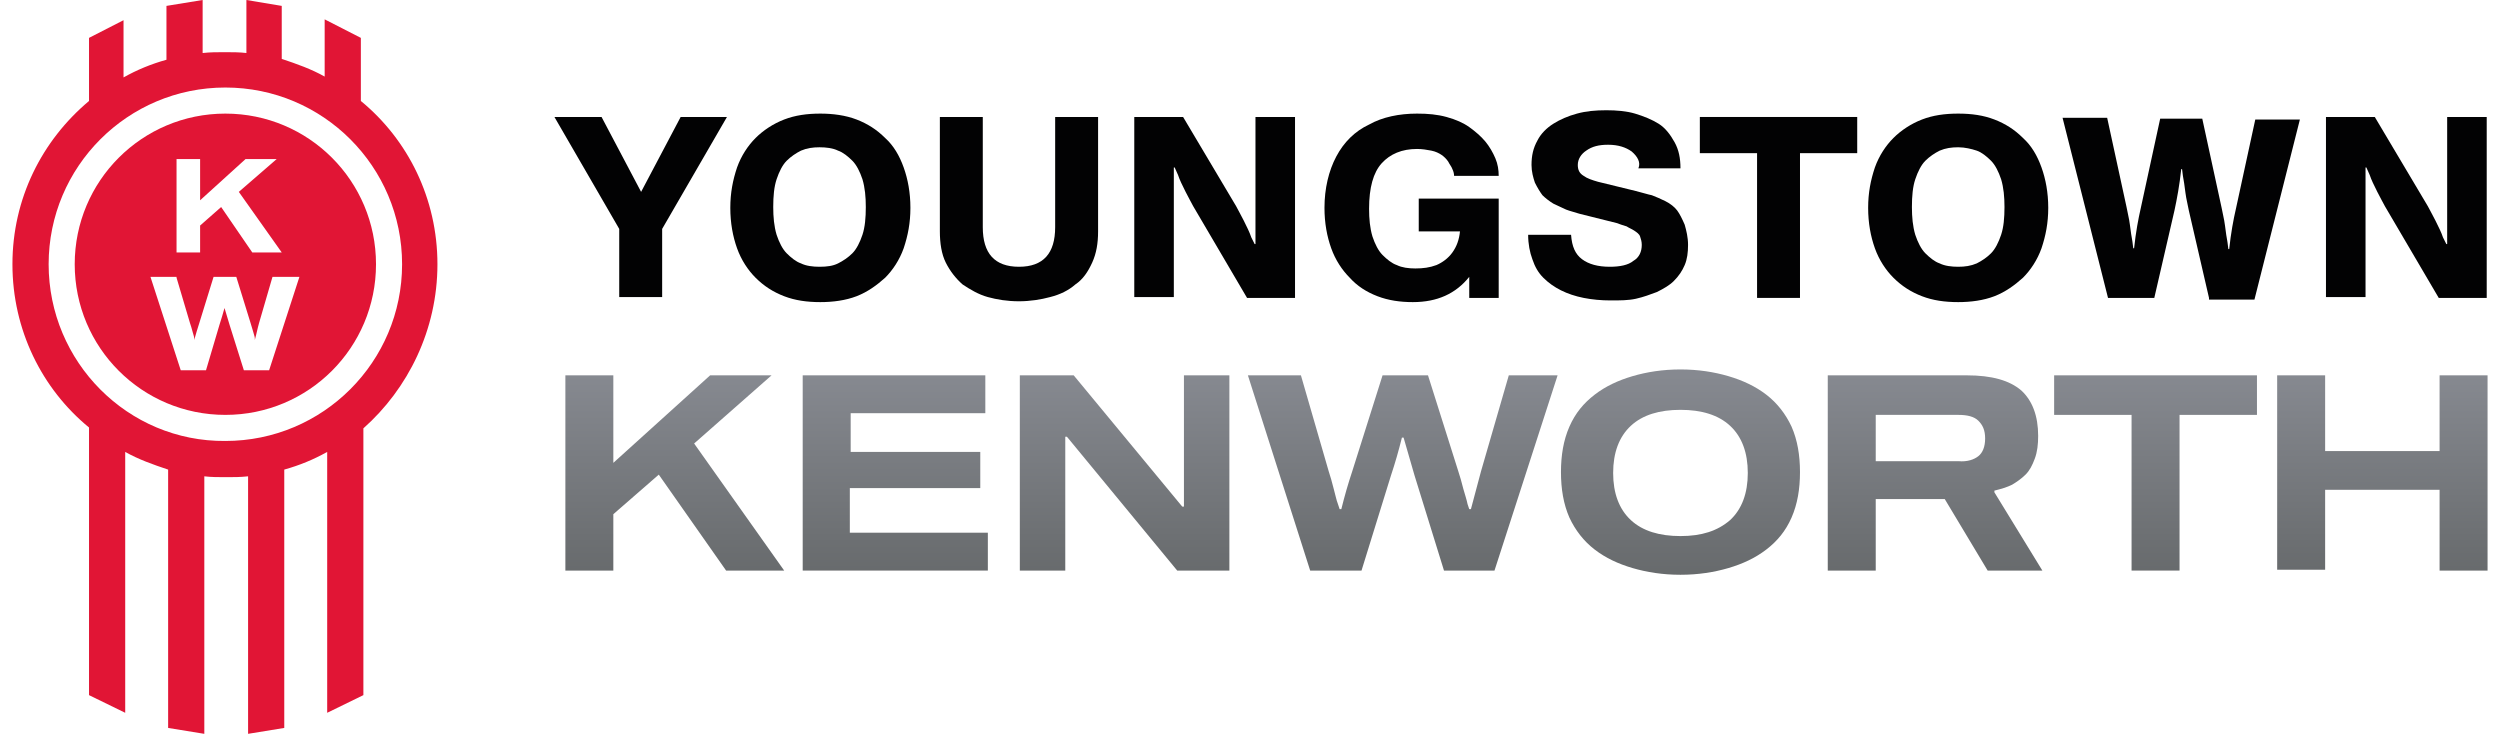
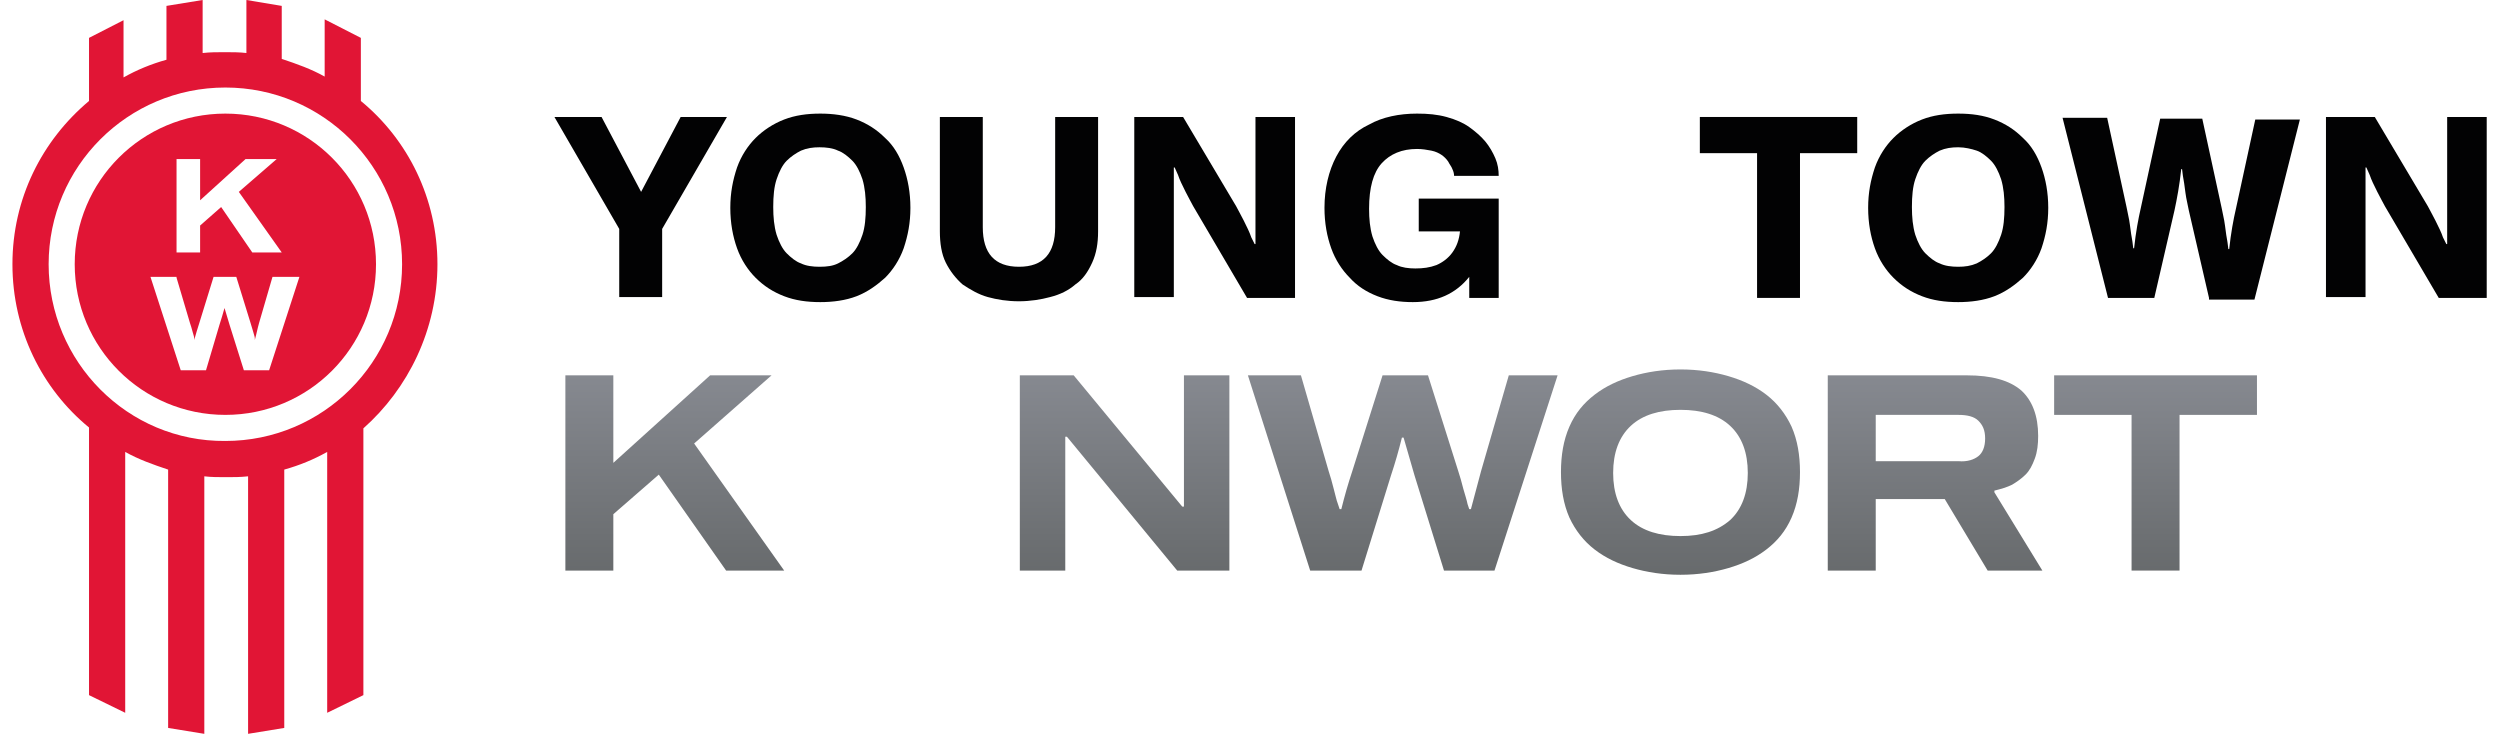
<svg xmlns="http://www.w3.org/2000/svg" width="201" height="60" viewBox="6 0 201 60" fill="none">
  <g clip-path="url(#clip0)">
    <path d="M64.447 9.405L59.237 18.404V23.884H55.786V18.404L50.576 9.405H54.365L57.545 15.427L60.725 9.405H64.447Z" fill="#020203" />
    <path d="M74.867 9.608C75.746 9.946 76.491 10.42 77.168 11.096C77.844 11.705 78.318 12.517 78.656 13.464C78.994 14.412 79.197 15.494 79.197 16.712C79.197 17.93 78.994 18.945 78.656 19.96C78.318 20.907 77.776 21.719 77.168 22.328C76.491 22.937 75.746 23.478 74.867 23.817C73.987 24.155 72.972 24.29 71.957 24.29C70.875 24.29 69.927 24.155 69.048 23.817C68.168 23.478 67.424 23.005 66.747 22.328C66.138 21.719 65.597 20.907 65.259 19.96C64.92 19.013 64.717 17.93 64.717 16.712C64.717 15.494 64.92 14.479 65.259 13.464C65.597 12.517 66.138 11.705 66.747 11.096C67.356 10.487 68.168 9.946 69.048 9.608C69.927 9.27 70.875 9.134 71.957 9.134C72.972 9.134 73.987 9.27 74.867 9.608ZM73.378 21.178C73.784 20.975 74.19 20.704 74.529 20.366C74.867 20.027 75.138 19.486 75.341 18.877C75.543 18.268 75.611 17.524 75.611 16.645C75.611 15.833 75.543 15.088 75.341 14.412C75.138 13.803 74.867 13.261 74.529 12.923C74.19 12.585 73.784 12.247 73.378 12.111C72.972 11.908 72.431 11.841 71.89 11.841C71.348 11.841 70.875 11.908 70.401 12.111C69.995 12.314 69.589 12.585 69.251 12.923C68.912 13.261 68.642 13.803 68.439 14.412C68.236 15.021 68.168 15.765 68.168 16.645C68.168 17.456 68.236 18.201 68.439 18.877C68.642 19.486 68.912 20.027 69.251 20.366C69.589 20.704 69.995 21.042 70.401 21.178C70.807 21.381 71.348 21.448 71.89 21.448C72.499 21.448 72.972 21.381 73.378 21.178Z" fill="#020203" />
    <path d="M94.286 18.607C94.286 19.554 94.151 20.366 93.813 21.11C93.474 21.854 93.068 22.463 92.459 22.869C91.918 23.343 91.241 23.681 90.429 23.884C89.685 24.087 88.805 24.223 87.926 24.223C86.979 24.223 86.167 24.087 85.422 23.884C84.678 23.681 84.001 23.275 83.392 22.869C82.851 22.396 82.377 21.787 82.039 21.11C81.701 20.433 81.565 19.554 81.565 18.607V9.405H85.016V18.268C85.016 20.366 85.964 21.448 87.926 21.448C89.888 21.448 90.835 20.366 90.835 18.268V9.405H94.286V18.607Z" fill="#020203" />
    <path d="M110.12 23.952H106.263L101.933 16.577C101.797 16.306 101.594 15.968 101.324 15.427C101.053 14.885 100.85 14.479 100.715 14.073L100.444 13.464H100.376V23.884H97.196V9.405H101.121L105.384 16.577C105.519 16.848 105.722 17.186 105.993 17.727C106.263 18.268 106.466 18.674 106.602 19.08L106.872 19.622H106.94V9.405H110.12V23.952Z" fill="#020203" />
    <path d="M119.931 15.968H126.495V23.952H124.127V22.26C123.044 23.613 121.555 24.29 119.593 24.29C118.578 24.29 117.631 24.155 116.751 23.817C115.871 23.478 115.127 23.005 114.518 22.328C113.909 21.719 113.368 20.907 113.03 19.96C112.691 19.013 112.488 17.93 112.488 16.712C112.488 15.156 112.827 13.735 113.436 12.585C114.045 11.435 114.924 10.555 116.074 10.014C117.157 9.405 118.51 9.134 119.931 9.134C120.811 9.134 121.555 9.202 122.3 9.405C123.044 9.608 123.653 9.878 124.127 10.217C124.6 10.555 125.074 10.961 125.412 11.367C125.75 11.773 126.021 12.247 126.224 12.72C126.427 13.194 126.495 13.667 126.495 14.141H122.909C122.909 13.938 122.841 13.735 122.773 13.6C122.706 13.397 122.57 13.261 122.435 12.991C122.3 12.788 122.097 12.585 121.894 12.45C121.691 12.314 121.42 12.179 121.082 12.111C120.743 12.044 120.337 11.976 119.931 11.976C118.713 11.976 117.766 12.382 117.089 13.126C116.413 13.87 116.074 15.088 116.074 16.78C116.074 17.592 116.142 18.336 116.345 19.013C116.548 19.622 116.819 20.163 117.157 20.501C117.495 20.84 117.901 21.178 118.307 21.313C118.713 21.516 119.255 21.584 119.796 21.584C120.405 21.584 120.946 21.516 121.488 21.313C121.961 21.11 122.435 20.772 122.773 20.298C123.112 19.825 123.315 19.283 123.382 18.607H120.067V15.968H119.931Z" fill="#020203" />
-     <path d="M137.186 12.179C136.712 11.841 136.103 11.638 135.291 11.638C134.547 11.638 134.006 11.773 133.532 12.111C133.126 12.382 132.855 12.788 132.855 13.261C132.855 13.667 132.991 13.938 133.329 14.141C133.6 14.344 134.006 14.479 134.479 14.615L137.524 15.359C138.066 15.494 138.472 15.63 138.81 15.697C139.148 15.833 139.487 15.968 139.893 16.171C140.298 16.374 140.637 16.645 140.84 16.915C141.043 17.186 141.246 17.592 141.449 18.065C141.584 18.539 141.719 19.08 141.719 19.689C141.719 20.298 141.652 20.84 141.449 21.313C141.246 21.787 140.975 22.193 140.569 22.599C140.231 22.937 139.757 23.208 139.216 23.478C138.675 23.681 138.133 23.884 137.524 24.02C136.915 24.155 136.239 24.155 135.494 24.155C134.75 24.155 134.006 24.087 133.329 23.952C132.652 23.817 132.043 23.613 131.502 23.343C130.961 23.072 130.487 22.734 130.081 22.328C129.675 21.922 129.405 21.448 129.202 20.84C128.999 20.298 128.863 19.622 128.863 18.877H132.314C132.382 19.825 132.652 20.433 133.194 20.84C133.735 21.245 134.479 21.448 135.427 21.448C136.239 21.448 136.915 21.313 137.321 20.975C137.795 20.704 137.998 20.23 137.998 19.689C137.998 19.419 137.93 19.216 137.863 19.013C137.795 18.81 137.592 18.674 137.389 18.539C137.186 18.404 136.983 18.336 136.78 18.201C136.577 18.133 136.306 18.065 135.968 17.93L132.991 17.186C132.585 17.05 132.246 16.983 131.908 16.848C131.638 16.712 131.299 16.577 130.893 16.374C130.555 16.171 130.217 15.9 130.014 15.697C129.811 15.427 129.608 15.088 129.405 14.682C129.269 14.276 129.134 13.803 129.134 13.261C129.134 12.517 129.269 11.908 129.608 11.299C129.878 10.758 130.352 10.284 130.893 9.946C131.435 9.608 132.043 9.337 132.788 9.134C133.532 8.931 134.276 8.864 135.156 8.864C135.968 8.864 136.78 8.931 137.457 9.134C138.133 9.337 138.81 9.608 139.351 9.946C139.893 10.284 140.298 10.826 140.637 11.435C140.975 12.044 141.11 12.72 141.11 13.532H137.727C137.93 13.059 137.66 12.585 137.186 12.179Z" fill="#020203" />
    <path d="M155.32 12.314H150.719V23.952H147.268V12.314H142.667V9.405H155.32V12.314Z" fill="#020203" />
    <path d="M166.349 9.608C167.228 9.946 167.973 10.42 168.649 11.096C169.326 11.705 169.8 12.517 170.138 13.464C170.476 14.412 170.679 15.494 170.679 16.712C170.679 17.93 170.476 18.945 170.138 19.96C169.8 20.907 169.258 21.719 168.649 22.328C167.973 22.937 167.228 23.478 166.349 23.817C165.469 24.155 164.454 24.29 163.439 24.29C162.357 24.29 161.409 24.155 160.53 23.817C159.65 23.478 158.906 23.005 158.229 22.328C157.62 21.719 157.079 20.907 156.741 19.96C156.402 19.013 156.199 17.93 156.199 16.712C156.199 15.494 156.402 14.479 156.741 13.464C157.079 12.517 157.62 11.705 158.229 11.096C158.838 10.487 159.65 9.946 160.53 9.608C161.409 9.27 162.357 9.134 163.439 9.134C164.522 9.134 165.469 9.27 166.349 9.608ZM164.928 21.178C165.334 20.975 165.74 20.704 166.078 20.366C166.416 20.027 166.687 19.486 166.89 18.877C167.093 18.268 167.161 17.524 167.161 16.645C167.161 15.833 167.093 15.088 166.89 14.412C166.687 13.803 166.416 13.261 166.078 12.923C165.74 12.585 165.334 12.247 164.928 12.111C164.522 11.976 163.981 11.841 163.439 11.841C162.898 11.841 162.424 11.908 161.951 12.111C161.545 12.314 161.139 12.585 160.8 12.923C160.462 13.261 160.191 13.803 159.988 14.412C159.785 15.021 159.718 15.765 159.718 16.645C159.718 17.456 159.785 18.201 159.988 18.877C160.191 19.486 160.462 20.027 160.8 20.366C161.139 20.704 161.545 21.042 161.951 21.178C162.357 21.381 162.898 21.448 163.439 21.448C163.981 21.448 164.454 21.381 164.928 21.178Z" fill="#020203" />
    <path d="M183.604 23.952L181.98 16.915C181.912 16.509 181.777 16.036 181.709 15.494C181.641 14.953 181.574 14.479 181.506 14.141L181.438 13.6H181.371C181.235 14.885 181.032 15.968 180.829 16.915L179.205 23.952H175.484L171.83 9.472H175.416L176.973 16.645C177.04 17.05 177.176 17.524 177.243 18.065C177.311 18.607 177.379 19.08 177.446 19.419L177.514 19.96H177.582C177.717 18.674 177.92 17.592 178.123 16.712L179.679 9.54H183.062L184.619 16.712C184.686 17.118 184.822 17.592 184.889 18.133C184.957 18.674 185.025 19.148 185.092 19.486L185.16 20.027H185.228C185.363 18.742 185.566 17.659 185.769 16.78L187.325 9.608H190.911L187.257 24.087H183.604V23.952Z" fill="#020203" />
    <path d="M205.932 23.952H202.075L197.745 16.577C197.609 16.306 197.406 15.968 197.136 15.427C196.865 14.885 196.662 14.479 196.527 14.073L196.256 13.464H196.189V23.884H193.008V9.405H196.933L201.196 16.577C201.331 16.848 201.534 17.186 201.805 17.727C202.075 18.268 202.278 18.674 202.414 19.08L202.684 19.622H202.752V9.405H205.932V23.952Z" fill="#020203" />
    <path d="M41.17 21.245C41.17 15.968 38.802 11.232 35.013 8.119V3.045L32.103 1.556V6.157C31.021 5.548 29.87 5.142 28.652 4.736V0.474L25.811 0V4.263C25.269 4.195 24.66 4.195 24.051 4.195C23.442 4.195 22.901 4.195 22.292 4.263V0L19.383 0.474V4.804C18.165 5.142 17.014 5.616 15.932 6.225V1.624L13.157 3.045V8.119C9.368 11.299 7 15.968 7 21.245C7 26.523 9.368 31.259 13.157 34.372V55.888L16.067 57.309V36.334C17.15 36.943 18.3 37.349 19.518 37.755V58.526L22.427 59V38.296C22.969 38.364 23.578 38.364 24.187 38.364C24.796 38.364 25.337 38.364 25.946 38.296V59L28.855 58.526V37.755C30.073 37.416 31.224 36.943 32.306 36.334V57.309L35.216 55.888V34.439C38.802 31.259 41.17 26.523 41.17 21.245ZM9.91 21.245C9.91 13.397 16.27 7.037 24.119 7.037C31.968 7.037 38.328 13.397 38.328 21.245C38.328 29.094 31.968 35.454 24.119 35.454C16.27 35.522 9.91 29.094 9.91 21.245Z" fill="#E11535" />
    <path d="M24.119 9.134C17.42 9.134 12.007 14.547 12.007 21.245C12.007 27.944 17.42 33.357 24.119 33.357C30.817 33.357 36.231 27.944 36.231 21.245C36.231 14.547 30.817 9.134 24.119 9.134ZM20.194 12.788H22.089V16.103L25.743 12.788H28.246L25.201 15.427L28.652 20.298H26.284L23.78 16.645L22.089 18.133V20.298H20.194V12.788ZM30.073 22.26L27.637 29.771H25.607L24.457 26.117L24.051 24.764C23.916 25.237 23.78 25.711 23.645 26.117L22.562 29.771H20.532L18.097 22.26H20.194V22.328L21.277 25.982C21.345 26.185 21.412 26.388 21.48 26.658C21.547 26.929 21.615 27.064 21.615 27.2V27.335C21.75 26.861 21.886 26.388 22.021 25.982L23.171 22.26H24.998L26.149 25.982C26.216 26.185 26.284 26.455 26.352 26.658C26.419 26.929 26.487 27.064 26.487 27.2V27.335C26.622 26.861 26.69 26.455 26.825 25.982L27.908 22.26H30.073Z" fill="#E11535" />
    <path d="M69.048 45.874H64.379L58.966 38.16L55.312 41.341V45.874H51.456V30.177H55.312V37.213L63.094 30.177H68.033L61.808 35.657L69.048 45.874Z" fill="url(#paint0_linear)" />
-     <path d="M74.326 36.334H84.814V39.243H74.326V42.829H85.423V45.874H70.537V30.177H85.22V33.221H74.394V36.334H74.326Z" fill="url(#paint1_linear)" />
    <path d="M104.842 30.177V45.874H100.647L91.783 35.116H91.648V45.874H87.994V30.177H92.325L101.053 40.732H101.189V30.177H104.842Z" fill="url(#paint2_linear)" />
    <path d="M131.231 30.177L126.157 45.874H122.097L119.729 38.228L118.849 35.184H118.714C118.443 36.266 118.172 37.213 117.834 38.228L115.466 45.874H111.338L106.331 30.177H110.594L112.827 37.89C112.962 38.296 113.097 38.77 113.233 39.311C113.368 39.784 113.436 40.19 113.571 40.529L113.706 40.935H113.842C114.112 39.852 114.383 38.905 114.721 37.89L117.157 30.177H120.811L123.247 37.89C123.382 38.296 123.518 38.77 123.653 39.311C123.788 39.784 123.924 40.19 123.991 40.529L124.127 40.935H124.262C124.533 39.92 124.803 38.905 125.074 37.89L127.307 30.177H131.231Z" fill="url(#paint3_linear)" />
    <path d="M144.967 30.244C146.117 30.583 147.132 31.056 148.012 31.733C148.892 32.409 149.568 33.289 150.042 34.304C150.516 35.386 150.719 36.604 150.719 37.958C150.719 39.311 150.516 40.529 150.042 41.611C149.568 42.694 148.892 43.506 148.012 44.182C147.132 44.859 146.117 45.333 144.967 45.671C143.817 46.009 142.531 46.212 141.11 46.212C139.689 46.212 138.404 46.009 137.253 45.671C136.103 45.333 135.088 44.859 134.209 44.182C133.329 43.506 132.652 42.626 132.179 41.611C131.705 40.529 131.502 39.311 131.502 37.958C131.502 36.604 131.705 35.386 132.179 34.304C132.652 33.221 133.329 32.409 134.209 31.733C135.088 31.056 136.103 30.583 137.253 30.244C138.404 29.906 139.689 29.703 141.11 29.703C142.531 29.703 143.817 29.906 144.967 30.244ZM145.102 41.814C146.05 40.935 146.523 39.649 146.523 38.025C146.523 36.401 146.05 35.116 145.102 34.236C144.155 33.357 142.802 32.951 141.11 32.951C139.419 32.951 138.065 33.357 137.118 34.236C136.171 35.116 135.697 36.401 135.697 38.025C135.697 39.649 136.171 40.935 137.118 41.814C138.065 42.694 139.419 43.1 141.11 43.1C142.802 43.1 144.087 42.694 145.102 41.814Z" fill="url(#paint4_linear)" />
    <path d="M170.206 45.874H165.808L162.357 40.123H156.809V45.874H152.952V30.177H164.116C166.146 30.177 167.567 30.583 168.514 31.395C169.394 32.206 169.868 33.424 169.868 35.048C169.868 35.725 169.8 36.334 169.597 36.875C169.394 37.416 169.191 37.822 168.853 38.16C168.514 38.499 168.108 38.77 167.77 38.972C167.364 39.175 166.89 39.311 166.349 39.446V39.581L170.206 45.874ZM165.064 36.672C165.402 36.401 165.605 35.928 165.605 35.251C165.605 34.575 165.402 34.169 165.064 33.83C164.725 33.492 164.184 33.357 163.44 33.357H156.809V37.078H163.44C164.184 37.146 164.725 36.943 165.064 36.672Z" fill="url(#paint5_linear)" />
    <path d="M187.46 33.357H181.235V45.874H177.378V33.357H171.153V30.177H187.46V33.357Z" fill="url(#paint6_linear)" />
-     <path d="M206 30.177V45.874H202.143V39.378H192.941V45.806H189.084V30.177H192.941V36.266H202.143V30.177H206Z" fill="url(#paint7_linear)" />
  </g>
  <defs>
    <linearGradient id="paint0_linear" x1="60.285" y1="46.313" x2="60.285" y2="30.201" gradientUnits="userSpaceOnUse">
      <stop stop-color="#676A6C" />
      <stop offset="1" stop-color="#868990" />
    </linearGradient>
    <linearGradient id="paint1_linear" x1="77.989" y1="46.313" x2="77.989" y2="30.201" gradientUnits="userSpaceOnUse">
      <stop stop-color="#676A6C" />
      <stop offset="1" stop-color="#868990" />
    </linearGradient>
    <linearGradient id="paint2_linear" x1="96.455" y1="46.313" x2="96.455" y2="30.201" gradientUnits="userSpaceOnUse">
      <stop stop-color="#676A6C" />
      <stop offset="1" stop-color="#868990" />
    </linearGradient>
    <linearGradient id="paint3_linear" x1="118.784" y1="46.313" x2="118.784" y2="30.201" gradientUnits="userSpaceOnUse">
      <stop stop-color="#676A6C" />
      <stop offset="1" stop-color="#868990" />
    </linearGradient>
    <linearGradient id="paint4_linear" x1="141.088" y1="46.311" x2="141.088" y2="30.198" gradientUnits="userSpaceOnUse">
      <stop stop-color="#676A6C" />
      <stop offset="1" stop-color="#868990" />
    </linearGradient>
    <linearGradient id="paint5_linear" x1="161.576" y1="46.313" x2="161.576" y2="30.201" gradientUnits="userSpaceOnUse">
      <stop stop-color="#676A6C" />
      <stop offset="1" stop-color="#868990" />
    </linearGradient>
    <linearGradient id="paint6_linear" x1="179.309" y1="46.313" x2="179.309" y2="30.201" gradientUnits="userSpaceOnUse">
      <stop stop-color="#676A6C" />
      <stop offset="1" stop-color="#868990" />
    </linearGradient>
    <linearGradient id="paint7_linear" x1="197.568" y1="46.313" x2="197.568" y2="30.201" gradientUnits="userSpaceOnUse">
      <stop stop-color="#676A6C" />
      <stop offset="1" stop-color="#868990" />
    </linearGradient>
    <clipPath id="clip0">
      <rect width="199" height="59" fill="white" transform="translate(7)" />
    </clipPath>
  </defs>
</svg>